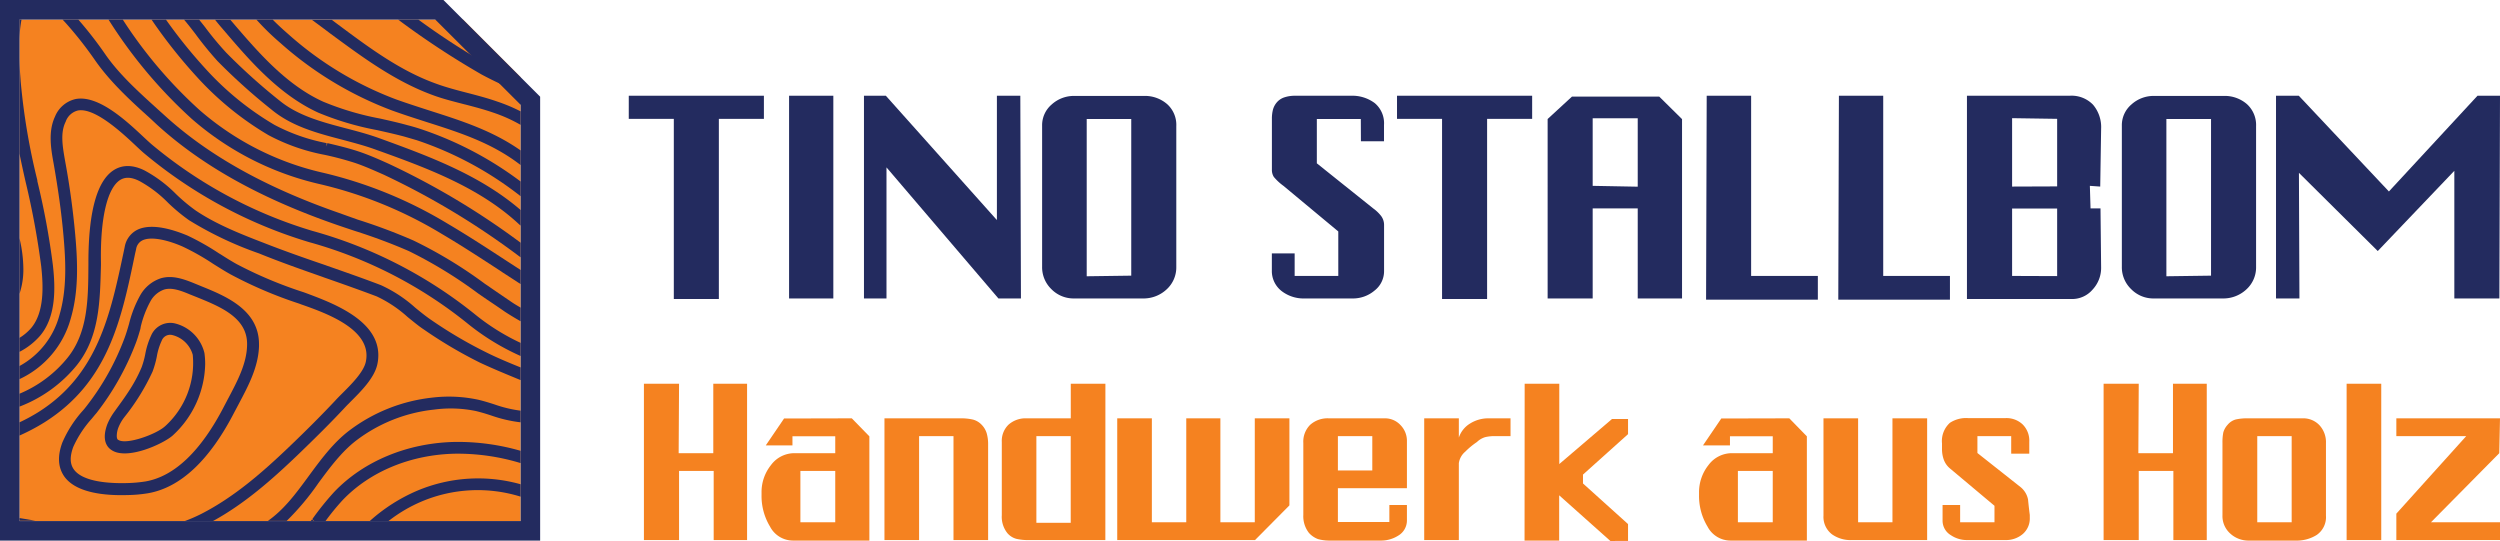
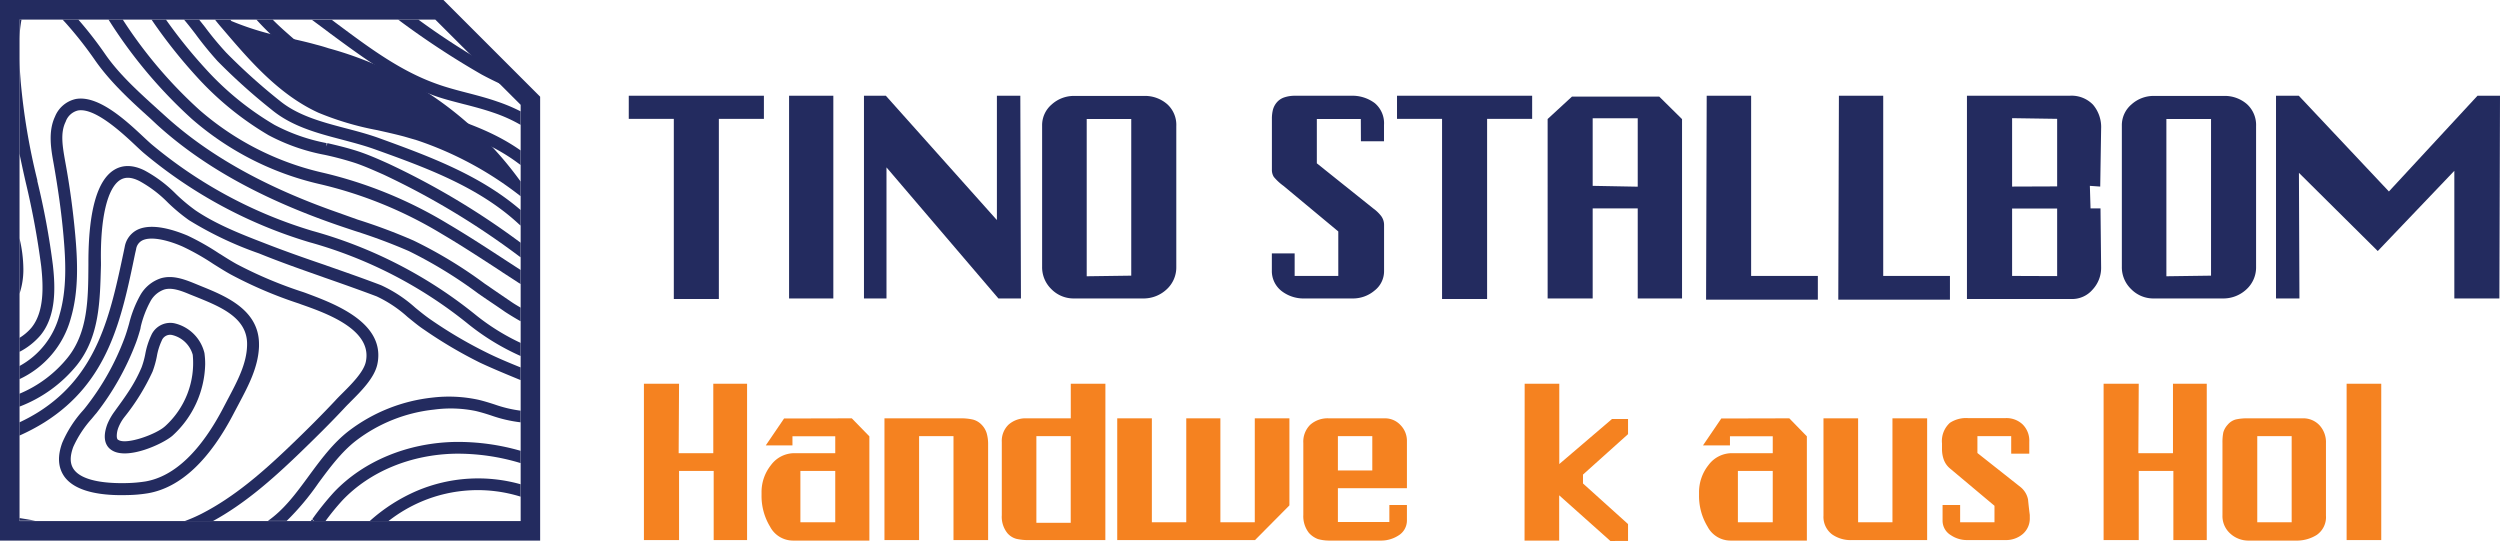
<svg xmlns="http://www.w3.org/2000/svg" width="156.63mm" height="33.87mm" viewBox="0 0 444 96">
  <defs>
    <clipPath id="f8eca523-97ba-43ce-aa9f-3afee6047366">
      <polygon points="92.46 13.7 92.46 92.53 3.46 92.53 3.46 3.47 82.24 3.47 92.46 13.7" fill="#f58220" />
    </clipPath>
  </defs>
  <g id="bc638297-d44e-444b-b93f-01308dc7d264" data-name="Layer 2">
    <g id="bb871c14-e36e-4a93-8c92-e7b9a7717239" data-name="Layer 1">
      <path d="M120.53,80.48h6.15V68.15h6l0,27.76h-5.93V83.63h-6.15V95.91h-6.24V68.15h6.24Z" fill="#f58220" />
      <path d="M151.28,74.29l3.12,3.2V96H140.85a4.6,4.6,0,0,1-4.09-2.48,10.48,10.48,0,0,1-1.51-5.59v-.44a7.67,7.67,0,0,1,1.67-4.89,5.17,5.17,0,0,1,4.26-2.12h7.16v-3h-7.6v1.62H136l3.25-4.78Zm-2.94,18.46V83.63h-6.19v9.12Z" fill="#f58220" />
      <path d="M157.08,74.29h13.53a9.33,9.33,0,0,1,2.18.22,3.28,3.28,0,0,1,1.51.88,3.68,3.68,0,0,1,.93,1.53,6.8,6.8,0,0,1,.26,1.89v17.1h-6.15V77.45h-6.11V95.91h-6.15Z" fill="#f58220" />
      <path d="M196.31,95.91H182.78a9.15,9.15,0,0,1-2.28-.22,3.21,3.21,0,0,1-1.58-1,4.64,4.64,0,0,1-1-3.2V78.5a4,4,0,0,1,1.2-3.09,4.55,4.55,0,0,1,3.19-1.12h7.86V68.15h6.15Zm-6.15-3.07V77.45h-6.1V92.84Z" fill="#f58220" />
      <path d="M204.57,92.75h6.11V74.29h6.06V92.75h6.11V74.29H229V89.75l-6.11,6.16H198.42V74.29h6.15Z" fill="#f58220" />
      <path d="M245.91,74.29a3.74,3.74,0,0,1,2.81,1.19,4,4,0,0,1,1.15,2.89V86.7H237.61v6h9.14V89.68h3.12V92.4a3.12,3.12,0,0,1-1.54,2.72,5.67,5.67,0,0,1-3.16.88h-8.92a7.58,7.58,0,0,1-2.16-.26,4.07,4.07,0,0,1-1.62-1.1,4.79,4.79,0,0,1-1-3.2V78.68a4.22,4.22,0,0,1,1.23-3.25A4.65,4.65,0,0,1,236,74.29Zm-2.19,9.26v-6.1h-6.11v6.1Z" fill="#f58220" />
-       <path d="M252.94,74.29h6.15v3.42a4.63,4.63,0,0,1,2-2.5,6.07,6.07,0,0,1,3.27-.92h3.91v3.16h-2.72a7.17,7.17,0,0,0-1.78.18,3.62,3.62,0,0,0-1.47.87,13.24,13.24,0,0,0-2.07,1.71,3.25,3.25,0,0,0-1.14,2.05V95.91h-6.15Z" fill="#f58220" />
      <path d="M270.78,68.15h6.15V82.41l9.36-8h2.85v2.69l-8,7.18,0,1.58,8,7.21,0,3H286l-9.09-8.11V96h-6.15Z" fill="#f58220" />
      <path d="M317.78,74.29l3.12,3.2V96H307.35a4.6,4.6,0,0,1-4.09-2.48,10.48,10.48,0,0,1-1.51-5.59v-.44a7.73,7.73,0,0,1,1.67-4.89,5.17,5.17,0,0,1,4.26-2.12h7.16v-3h-7.6v1.62h-4.79l3.25-4.78Zm-2.94,18.46V83.63h-6.19v9.12Z" fill="#f58220" />
      <path d="M328.94,95.91a5.75,5.75,0,0,1-3.55-1,3.88,3.88,0,0,1-1.54-3.33V74.29H330V92.75h6.1V74.29h6.16V95.91Z" fill="#f58220" />
      <path d="M358.91,86.55a3.79,3.79,0,0,1,1.27,2.15c.09.93.19,1.85.31,2.75v.48a3.63,3.63,0,0,1-1.25,2.91,4.58,4.58,0,0,1-3.06,1.07h-6.85a5.09,5.09,0,0,1-2.86-.87A3,3,0,0,1,345,92.53V89.68h3.12v3.07h6.1V89.82l-8-6.71a3.68,3.68,0,0,1-1-1.47,5.5,5.5,0,0,1-.32-1.91v-1a4.35,4.35,0,0,1,1.4-3.64,5.23,5.23,0,0,1,3.21-.84h6.72a4.16,4.16,0,0,1,3,1.13,4.05,4.05,0,0,1,1.17,3.07v2.12h-3.21V77.45h-6v3Z" fill="#f58220" />
      <path d="M379.77,80.48h6.15V68.15h6l0,27.76h-5.93V83.63h-6.15V95.91h-6.24V68.15h6.24Z" fill="#f58220" />
      <path d="M399.19,74.29h9.75a3.93,3.93,0,0,1,3,1.23,4.42,4.42,0,0,1,1.15,3.16V91.57A3.84,3.84,0,0,1,411.45,95a6.65,6.65,0,0,1-3.74,1h-8.3a4.75,4.75,0,0,1-3.32-1.25,4.15,4.15,0,0,1-1.38-3.22V78.68a9.06,9.06,0,0,1,.15-1.89,3.4,3.4,0,0,1,.79-1.38,2.83,2.83,0,0,1,1.43-.92A9.12,9.12,0,0,1,399.19,74.29ZM407,92.75V77.45h-6.11v15.3Z" fill="#f58220" />
      <path d="M422.91,95.91h-6.15V68.15h6.15Z" fill="#f58220" />
-       <path d="M443.87,80.48,431.74,92.75H444v3.16H425.59V91.22L438,77.45H425.59V74.29H444Z" fill="#f58220" />
      <path d="M135.67,17v4.1h-8v32h-8v-32h-8V17Z" fill="#232b5f" />
      <path d="M148,53h-7.86V17H148Z" fill="#232b5f" />
      <path d="M157.33,17l19.72,22.08V17h4.16l.11,36h-4L157.44,29.72V53h-4V17Z" fill="#232b5f" />
      <path d="M208.91,22.38v25a5.28,5.28,0,0,1-1.71,4A6,6,0,0,1,203,53H190.73a5.51,5.51,0,0,1-4-1.65,5.41,5.41,0,0,1-1.65-4V22.32a4.84,4.84,0,0,1,1.71-3.78,5.87,5.87,0,0,1,4-1.51h12.42a6,6,0,0,1,4.1,1.48A4.94,4.94,0,0,1,208.91,22.38Zm-8,26.57V21.13H193V49.06Z" fill="#232b5f" />
      <path d="M241.68,21.13h-7.81V29l10,8a6.89,6.89,0,0,1,1.4,1.33,2.64,2.64,0,0,1,.54,1.63v8.13a4.35,4.35,0,0,1-1.68,3.5A5.92,5.92,0,0,1,240.2,53h-8.5a6.39,6.39,0,0,1-4-1.25,4.49,4.49,0,0,1-1.82-3.7V45h4.05v4h7.75V41.1L227.94,33a9.29,9.29,0,0,1-1.71-1.59,2.32,2.32,0,0,1-.34-1.31v-9a6.34,6.34,0,0,1,.2-1.68,3.35,3.35,0,0,1,.73-1.31,3,3,0,0,1,1.36-.85,5.84,5.84,0,0,1,1.73-.26h10a6.65,6.65,0,0,1,4.25,1.31,4.66,4.66,0,0,1,1.64,3.87v2.9h-4.1Z" fill="#232b5f" />
      <path d="M272.11,17v4.1h-8v32h-8v-32h-8V17Z" fill="#232b5f" />
      <path d="M279.18,17.15h15.5l4.05,4V53h-7.87v-16h-8V53h-8V21.13Zm11.68,16V21h-8V33Z" fill="#232b5f" />
      <path d="M311,49h11.85v4.21H303L303.11,17H311Z" fill="#232b5f" />
      <path d="M334.46,49h11.85v4.21H326.48L326.59,17h7.87Z" fill="#232b5f" />
      <path d="M367.56,17a5.28,5.28,0,0,1,4.17,1.6,6.15,6.15,0,0,1,1.43,4.26L373,33.13,371.16,33l.12,4h1.77l.11,10.52a5.64,5.64,0,0,1-1.51,3.9,4.79,4.79,0,0,1-3.72,1.68h-18.6V17Zm-2.21,16.1v-12l-8-.12V33.13Zm0,15.93v-12h-8V49Z" fill="#232b5f" />
      <path d="M400.68,22.38v25a5.28,5.28,0,0,1-1.71,4A6,6,0,0,1,394.76,53H382.5a5.5,5.5,0,0,1-4-1.65,5.38,5.38,0,0,1-1.66-4V22.32a4.84,4.84,0,0,1,1.71-3.78,5.87,5.87,0,0,1,4-1.51h12.43a6,6,0,0,1,4.1,1.48A5,5,0,0,1,400.68,22.38Zm-8,26.57V21.13h-7.93V49.06Z" fill="#232b5f" />
      <path d="M408.27,17l16,17L440,17h4l-.11,36h-8V30.33L422.29,44.58l-14-13.89L408.38,53h-4.16V17Z" fill="#232b5f" />
-       <polygon points="92.46 13.7 92.46 92.53 3.46 92.53 3.46 3.47 82.24 3.47 92.46 13.7" fill="#f58220" />
      <g clip-path="url(#f8eca523-97ba-43ce-aa9f-3afee6047366)">
        <path d="M36.31,62.7a7.13,7.13,0,0,0-5.38-5.3,3.7,3.7,0,0,0-4.08,2.16,13.66,13.66,0,0,0-1.05,3.32,15.13,15.13,0,0,1-.65,2.35,26.19,26.19,0,0,1-2.12,4c-.8,1.25-1.66,2.43-2.5,3.58l-.07.11a10.7,10.7,0,0,0-1.4,2.42c-1,2.69-.15,4,.74,4.58,2.77,1.88,9.26-1.13,10.88-2.59a17.67,17.67,0,0,0,5.76-12.67A14.08,14.08,0,0,0,36.31,62.7Zm-7,13c-1.59,1.45-6.93,3.36-8.31,2.41-.07,0-.26-.17-.26-.68A4.26,4.26,0,0,1,21,76a7.5,7.5,0,0,1,1.15-2A38.94,38.94,0,0,0,27.09,66a16.69,16.69,0,0,0,.76-2.68,11,11,0,0,1,.87-2.82,1.6,1.6,0,0,1,1.88-1A5,5,0,0,1,34.23,63,15.14,15.14,0,0,1,29.28,75.73Z" fill="#232b5f" />
        <path d="M6.3,92.48l.3,0H3.46V92C4.41,92.14,5.36,92.32,6.3,92.48Z" fill="#232b5f" />
        <path d="M67.19,63.07a7.38,7.38,0,0,1-.17,1.6c-.51,2.43-2.87,4.79-4.77,6.68l-.28.29c-.33.32-.63.64-.9.93-2.32,2.48-5,5.15-8.37,8.39-4.4,4.2-9.24,8.49-14.87,11.57h-5a27.45,27.45,0,0,0,2.92-1.27c5.87-3,10.91-7.43,15.5-11.81,3.3-3.15,5.92-5.79,8.28-8.3.35-.39.75-.79,1.2-1.24,1.65-1.64,3.86-3.84,4.24-5.67,1.21-5.7-7-8.61-11.46-10.18l-.4-.15A75.55,75.55,0,0,1,41,48.75c-1.07-.59-2.12-1.26-3.13-1.89a42.45,42.45,0,0,0-5.42-3.07c-2.42-1.07-5.58-1.92-7.21-1.08a2.07,2.07,0,0,0-1.07,1.56L24,45C21.57,56.73,19.27,67.83,7.9,75a36.32,36.32,0,0,1-4.44,2.35V75a30.56,30.56,0,0,0,3.33-1.8C17.38,66.54,19.61,55.86,22,44.56l.15-.72a4.19,4.19,0,0,1,2.17-3c2.66-1.36,6.78.07,9,1A44.45,44.45,0,0,1,38.9,45l.29.17c.92.59,1.88,1.19,2.83,1.72a74.58,74.58,0,0,0,11.89,5l.31.11C58.75,53.7,67.19,56.71,67.19,63.07Z" fill="#232b5f" />
        <path d="M92.46,86v2.2a25.58,25.58,0,0,0-17.6.87A26,26,0,0,0,69,92.53H65.67a30.59,30.59,0,0,1,8.39-5.37A27.87,27.87,0,0,1,92.46,86Z" fill="#232b5f" />
        <path d="M4.15,47.73a13.58,13.58,0,0,1-.69,4.45V42.3A24.19,24.19,0,0,1,4.15,47.73Z" fill="#232b5f" />
        <path d="M35.71,50.81l-1.12-.46c-2-.82-4-1.52-6-.94a6.54,6.54,0,0,0-3.67,3,20.26,20.26,0,0,0-2,5.1c-.25.86-.51,1.76-.82,2.57A45.29,45.29,0,0,1,15.46,72c-.26.34-.53.69-.82,1a20.77,20.77,0,0,0-3.58,5.62c-.88,2.39-.76,4.39.36,6,2.09,2.93,7.21,3.41,11.12,3.3a24.83,24.83,0,0,0,3.72-.32c5.82-1,11-5.91,15.39-14.45l.78-1.47c1.69-3.19,3.44-6.48,3.57-10.17,0-.13,0-.26,0-.39C46,55,40.06,52.57,35.71,50.81Zm4.87,19.86c-.27.5-.52,1-.78,1.48C35.71,80.08,31,84.58,25.89,85.49a24.94,24.94,0,0,1-3.4.3c-2.8.07-7.73-.14-9.37-2.42-.71-1-.74-2.27-.11-4a19.49,19.49,0,0,1,3.27-5c.29-.34.56-.69.84-1a47.92,47.92,0,0,0,7-12.44c.32-.83.57-1.69.81-2.52L25,58a18.09,18.09,0,0,1,1.73-4.52,4.46,4.46,0,0,1,2.45-2.07c1.36-.39,2.93.19,4.57.88l1.13.45c4.31,1.75,9.19,3.71,9,8.62C43.8,64.59,42.17,67.65,40.58,70.67Z" fill="#232b5f" />
        <path d="M55.4,92.26l.37.27h-.58l.14-.18Z" fill="#232b5f" />
        <path d="M92.46,80.06v2.18a38.35,38.35,0,0,0-11.58-1.67c-7.89.14-15.2,3.16-20.07,8.29a42.78,42.78,0,0,0-3,3.67h-2l-.35-.33a50.85,50.85,0,0,1,3.84-4.78c5.24-5.53,13.1-8.79,21.56-8.94A40.1,40.1,0,0,1,92.46,80.06Z" fill="#232b5f" />
        <path d="M92.46,14.15v2.27l-.31-.13L92,16.23a61.43,61.43,0,0,1-6.46-3A147.86,147.86,0,0,1,70.7,3.47h3.59a130.84,130.84,0,0,0,12.31,8A56.65,56.65,0,0,0,92.46,14.15Z" fill="#232b5f" />
-         <path d="M92.46,32.23v2.61A61.4,61.4,0,0,0,74,24.89l-2.16-.63c-1.53-.41-3.09-.76-4.83-1.15A52.18,52.18,0,0,1,56.52,20c-7.1-3.26-12.34-9.44-17-14.9q-.69-.79-1.32-1.59h2.71c.07.07.12.14.19.22C45.61,9,50.69,15,57.39,18.05a50.69,50.69,0,0,0,10.11,3l.28.06c1.54.35,3.11.7,4.64,1.13.75.19,1.5.41,2.23.65A62.15,62.15,0,0,1,92.46,32.23Z" fill="#232b5f" />
+         <path d="M92.46,32.23v2.61A61.4,61.4,0,0,0,74,24.89l-2.16-.63c-1.53-.41-3.09-.76-4.83-1.15A52.18,52.18,0,0,1,56.52,20c-7.1-3.26-12.34-9.44-17-14.9q-.69-.79-1.32-1.59h2.71c.07.07.12.14.19.22a50.69,50.69,0,0,0,10.11,3l.28.06c1.54.35,3.11.7,4.64,1.13.75.19,1.5.41,2.23.65A62.15,62.15,0,0,1,92.46,32.23Z" fill="#232b5f" />
        <path d="M92.46,26.71v2.6c-5.06-3.93-10.75-5.75-16.78-7.67-2.18-.7-4.14-1.33-6.12-2.05A63.09,63.09,0,0,1,49.82,7.65a45.62,45.62,0,0,1-4.29-4.18h2.89c.89.91,1.84,1.77,2.78,2.59A60.81,60.81,0,0,0,70.27,17.62c1.88.68,3.79,1.29,5.64,1.89l.4.13C82,21.46,87.45,23.19,92.46,26.71Z" fill="#232b5f" />
        <path d="M92.46,19.77v2.4A26.82,26.82,0,0,0,87.62,20c-1.59-.55-3.27-1-4.89-1.42l-.25-.06c-2.08-.54-3.94-1-5.79-1.7C70,14.34,64.27,10.07,58.73,6c-1.16-.88-2.24-1.68-3.33-2.48h3.52l.63.47.43.32c5.46,4.06,11,8.22,17.43,10.53,1.82.67,3.74,1.17,5.59,1.65l.47.12c1.59.42,3.24.86,4.84,1.42A30.14,30.14,0,0,1,92.46,19.77Z" fill="#232b5f" />
        <path d="M92.46,37.29v2.77c-.22-.18-.42-.37-.64-.57-7.12-6.44-16.36-9.79-25.31-13-1.75-.63-3.65-1.13-5.48-1.62l-.26-.07c-4.39-1.15-8.94-2.34-12.56-5.35a106,106,0,0,1-9.58-8.61A61.42,61.42,0,0,1,34.69,6c-.66-.86-1.3-1.69-2-2.51l0,0h2.68l1,1.26a56.12,56.12,0,0,0,3.83,4.62,105.42,105.42,0,0,0,9.33,8.4l.08.06c3.24,2.69,7.55,3.83,11.72,4.93,2,.52,4,1.05,5.93,1.74C76,27.68,85.15,31,92.46,37.29Z" fill="#232b5f" />
        <path d="M92.46,65.25V67.5c-2.43-1-4.87-2-7.22-3.1a79.33,79.33,0,0,1-9.94-5.87c-1-.66-1.89-1.42-2.89-2.22a22.22,22.22,0,0,0-5.52-3.68c-3.1-1.17-6.3-2.3-9.4-3.38l-.15-.06C53.78,47.94,49.75,46.53,46,45A63.21,63.21,0,0,1,33.57,39.1,31.9,31.9,0,0,1,29.84,36a21.69,21.69,0,0,0-5.09-3.86c-1.4-.7-2.48-.75-3.4-.19-2.27,1.41-3.57,6.76-3.42,14.67v.51c-.18,6.17-.19,12.55-4.26,17.69A24.22,24.22,0,0,1,3.46,72.21V69.92A21.77,21.77,0,0,0,12,63.53C15.65,59,15.66,53,15.7,47.13v-.5c0-9,1.52-14.57,4.55-16.45,1.54-.95,3.37-.93,5.43.09a23.56,23.56,0,0,1,5.58,4.19,31.19,31.19,0,0,0,3.48,2.91c3.63,2.45,8,4.18,12,5.72,3.64,1.43,7.42,2.76,11.07,4l.24.09c3.23,1.13,6.47,2.26,9.61,3.46a24,24,0,0,1,6.09,4c1,.82,1.9,1.54,2.76,2.13a78.19,78.19,0,0,0,9.68,5.72C88.21,63.51,90.36,64.4,92.46,65.25Z" fill="#232b5f" />
        <path d="M92.46,72.93V75a24.23,24.23,0,0,1-5.15-1.19c-.87-.29-1.84-.59-2.81-.82a22.14,22.14,0,0,0-7.42-.25,27.63,27.63,0,0,0-13.83,5.5c-2.59,2-4.66,4.78-6.68,7.52a45.86,45.86,0,0,1-5.65,6.74H47.58c2.87-2,5-4.88,7.28-8,2.12-2.88,4.29-5.83,7.12-8a29.75,29.75,0,0,1,14.87-5.9A24.79,24.79,0,0,1,85,71c1,.24,2,.55,2.91.85A22.55,22.55,0,0,0,92.46,72.93Z" fill="#232b5f" />
        <path d="M92.46,60.89v2.33a42.21,42.21,0,0,1-9.21-5.6A77.84,77.84,0,0,0,54.91,43,82.6,82.6,0,0,1,25.49,27.13c-.37-.32-.81-.73-1.34-1.23-2.38-2.24-7.3-6.85-10.32-6.28a3.08,3.08,0,0,0-2.17,2c-1,2-.52,4.52-.09,7,.81,4.38,1.41,8.79,1.8,13.15.43,4.82.62,9.94-.8,14.77A16.78,16.78,0,0,1,3.46,67.33V65a14.52,14.52,0,0,0,7.11-9.09c1.32-4.52,1.12-9.4.71-14-.37-4.25-1-8.57-1.75-12.85-.49-2.68-1-5.71.24-8.36a5.18,5.18,0,0,1,3.68-3.12c4.09-.75,9.12,4,12.13,6.82.5.47.94.87,1.29,1.18A80.43,80.43,0,0,0,55.48,41a80,80,0,0,1,29.1,15A39,39,0,0,0,92.46,60.89Z" fill="#232b5f" />
        <path d="M92.46,43.1v2.6A137.27,137.27,0,0,0,68.11,31c-1.77-.78-3.36-1.49-5-2.05a55.8,55.8,0,0,0-5.47-1.46A34.85,34.85,0,0,1,47.69,24a54.67,54.67,0,0,1-12.77-10.4,90.31,90.31,0,0,1-8-10.11h2.56a88.54,88.54,0,0,0,7,8.69,52.27,52.27,0,0,0,12.28,10A33,33,0,0,0,58,25.41V26l.14-.59c1.8.42,3.65.86,5.62,1.51,1.8.61,3.5,1.36,5.23,2.14A135.11,135.11,0,0,1,92.46,43.1Z" fill="#232b5f" />
        <path d="M92.46,47.94v2.51l-3.25-2.11-.12-.09c-3.77-2.46-7.16-4.67-10.64-6.72a74.48,74.48,0,0,0-21.89-8.89A52.32,52.32,0,0,1,34.05,21.1,84.88,84.88,0,0,1,19.27,3.47H21.8A80.46,80.46,0,0,0,35.43,19.53,50.36,50.36,0,0,0,57.05,30.6a76.57,76.57,0,0,1,22.47,9.13c3.65,2.15,7.24,4.5,10.72,6.77Z" fill="#232b5f" />
        <path d="M3.82,3.47A22.3,22.3,0,0,0,3.46,8V3.47Z" fill="#232b5f" />
        <path d="M7.2,59.53a12.33,12.33,0,0,1-3.74,2.95V60A8.84,8.84,0,0,0,5.58,58.2c2.29-2.8,2.13-7.31,1.74-10.91A142.21,142.21,0,0,0,4.59,32.47Q4,29.91,3.46,27.28V10.12c0,1.52.12,3,.22,4.39A115,115,0,0,0,6.63,32l0,.16A133.82,133.82,0,0,1,9.39,47.07C9.84,51.06,10,56.1,7.2,59.53Z" fill="#232b5f" />
        <path d="M92.46,54.63v2.42c-.94-.53-1.85-1.08-2.76-1.67-1.42-1-2.87-1.94-4.28-2.92l-.49-.34A79.3,79.3,0,0,0,72.6,44.58,99.12,99.12,0,0,0,63,41c-1.23-.41-2.38-.79-3.52-1.19C46.21,35.18,35.89,29.42,27.9,22.16L26.66,21c-3.47-3.12-7-6.36-9.7-10.19a68.5,68.5,0,0,0-5.33-6.78l-.55-.59h2.8a68.77,68.77,0,0,1,4.8,6.17c2.51,3.63,6,6.76,9.33,9.78l1.31,1.18c7.77,7.07,17.85,12.69,30.8,17.21L63.53,39a99.82,99.82,0,0,1,9.93,3.72A79.26,79.26,0,0,1,86.12,50.4l.36.24c1.44,1,2.91,2,4.38,3C91.38,54,91.92,54.3,92.46,54.63Z" fill="#232b5f" />
      </g>
      <path d="M0,96H95.93V17.17l-3.46-3.46L82.24,3.48,78.76,0H0ZM77.31,3.48,92.47,18.61V92.54h-89V3.48Z" fill="#232b5f" />
    </g>
  </g>
</svg>